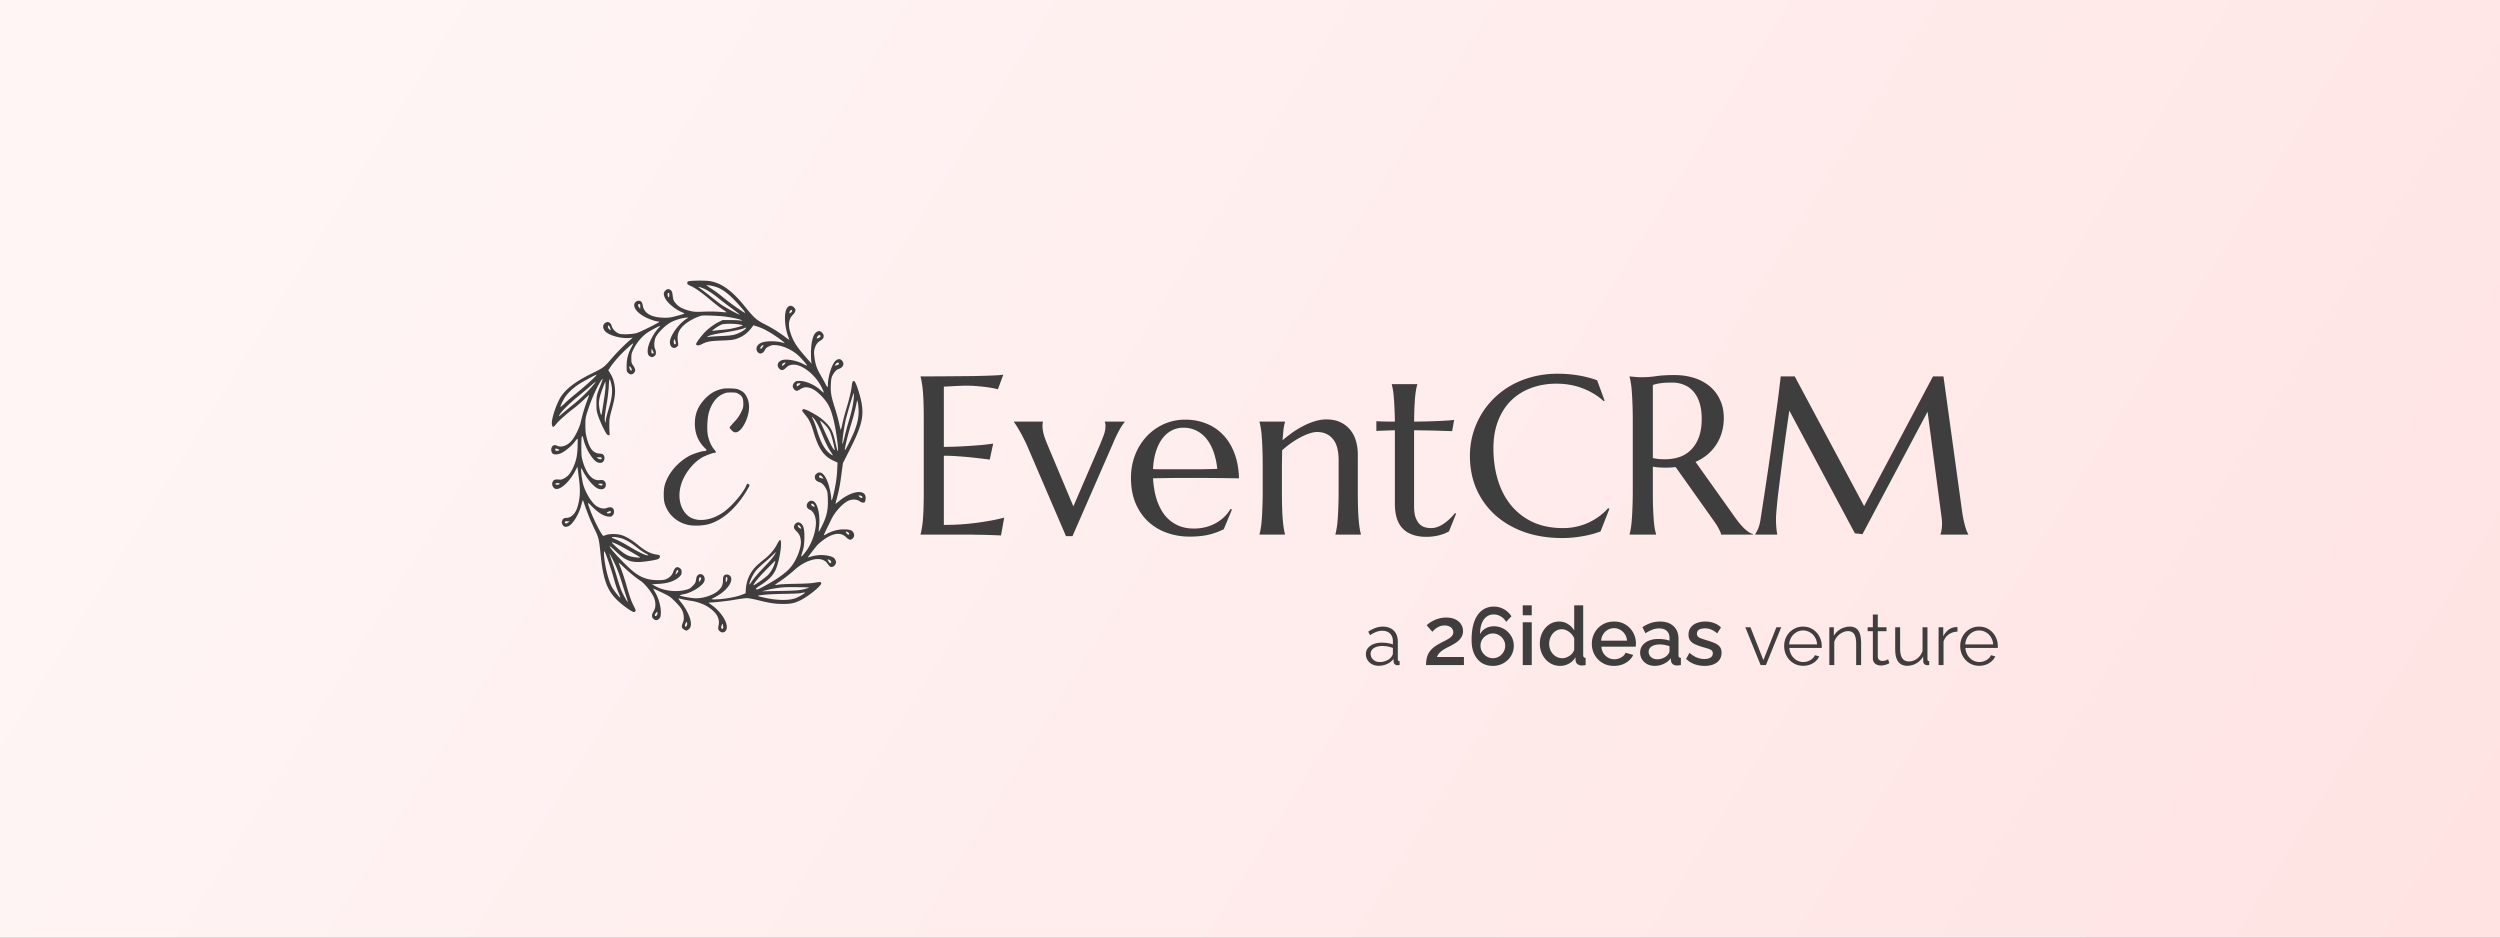
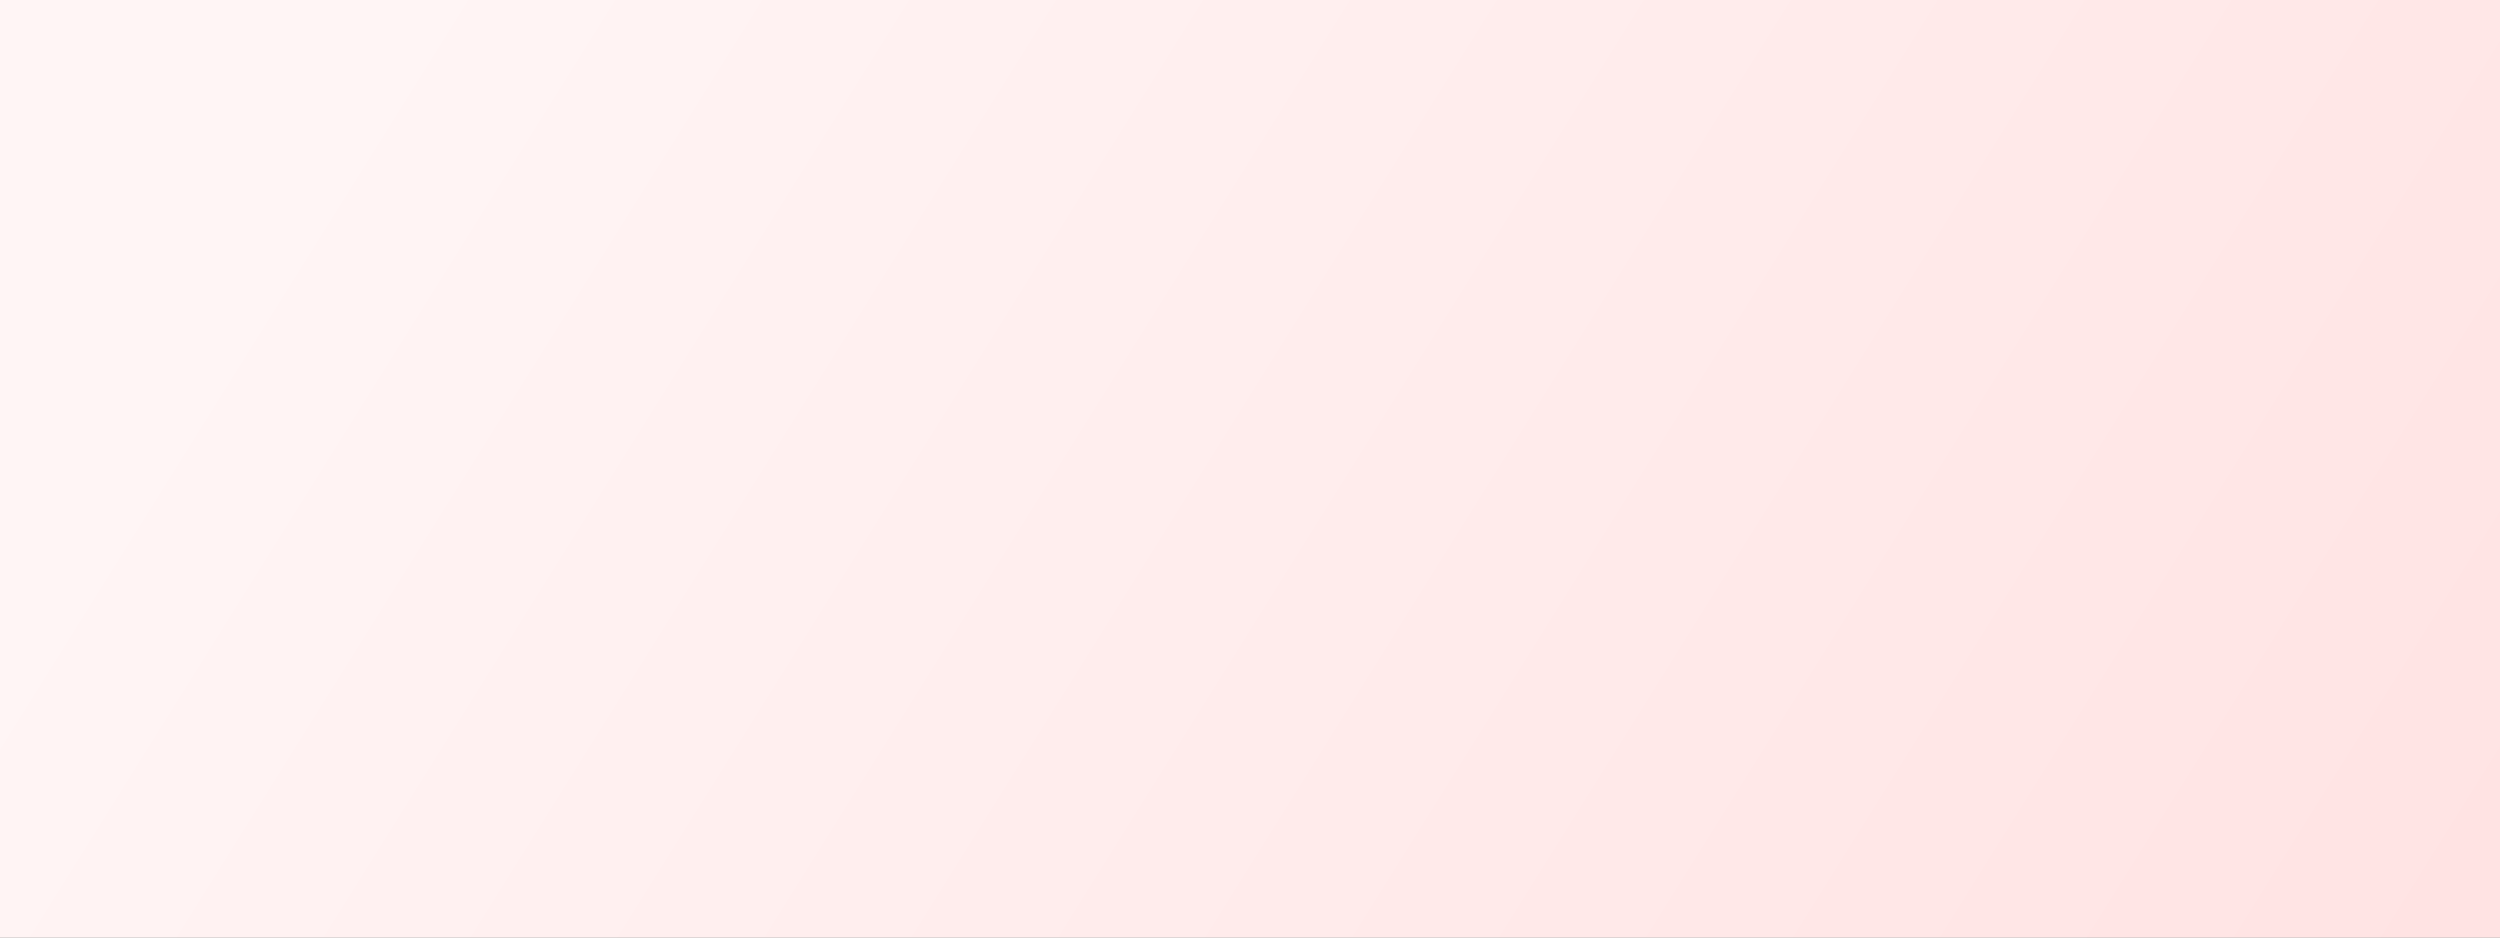
<svg xmlns="http://www.w3.org/2000/svg" width="320" height="120" fill="none">
  <rect width="100%" height="100%" fill="#808080" stroke="none" />
  <path fill="url(#a)" d="M0 0h320v120H0z" />
  <g fill="#3E3E3E" clip-path="url(#b)">
-     <path d="M88.354 35.97c-.322.035-.358.064-.38.229-.02.172.03.215.458.416.63.295 1.394.84 2.553 1.818.522.438 1.194.955 1.494 1.156.307.201.543.374.536.388a9.859 9.859 0 0 1-.844-.057 18.229 18.229 0 0 0-2.03-.03c-1.087.044-1.28.037-1.837-.1-.787-.187-1.387-.488-1.716-.855-.365-.402-.43-.545-.486-1.12-.05-.424-.093-.532-.25-.675-.237-.201-.494-.172-.73.1-.214.237-.207.489.022.948.286.582 1.272 1.408 2.102 1.753.2.08.357.165.357.194 0 .022-.429.158-.95.294-.802.216-1.052.252-1.66.237-1.622-.021-2.573-.574-2.723-1.587-.029-.172-.108-.38-.18-.452-.192-.194-.535-.173-.743.043-.493.488.108 1.364 1.352 1.975.543.266 1.272.503 1.558.503.072 0 .129.021.129.05 0 .086-2.424 1.293-2.86 1.422-.586.18-1.966.223-2.31.08-.435-.188-.807-.575-.907-.942-.136-.503-.493-.675-.844-.424-.386.266-.329.812.115 1.178.586.489 2.044.848 3.017.748l.393-.044-.393.345a26.014 26.014 0 0 0-2.453 2.492c-.807.949-.907 1.02-2.48 1.796-2.16 1.063-3.468 2.112-4.061 3.261-.586 1.142-1.058 2.73-.958 3.225.086.431.179.41.615-.136.314-.388 1.372-1.322 2.259-1.99.336-.259.886-.733 1.222-1.056.336-.33.637-.596.658-.596.022 0-.071.28-.207.625a21.51 21.51 0 0 0-.851 2.823c-.136.639-.615 1.659-1.072 2.277-.537.725-1.38 1.055-1.952.775-.315-.165-.58-.072-.708.23-.121.295-.021.697.193.812.222.122.658.079 1.037-.1.522-.245 1.387-.97 1.751-1.48.236-.324.33-.403.35-.31.015.073.008.568-.014 1.1-.035 1.099-.221 1.86-.657 2.73-.315.631-.58.926-1.037 1.177-.315.172-.429.201-.73.165-.428-.05-.664.043-.771.316-.1.237-.058.481.136.719.493.617 1.901-.474 2.78-2.17l.265-.517.057.46c.029.251.1.819.157 1.257.186 1.386.108 2.5-.25 3.57-.243.754-.8 1.271-1.358 1.271-.315 0-.472.1-.565.366-.064.187-.057.28.043.489.143.294.393.366.75.215.537-.222 1.33-1.48 1.638-2.614.086-.316.171-.625.193-.683.014-.064.079.03.136.216.436 1.293.83 2.277 1.308 3.282.63 1.3.644 1.343.858 3.434.372 3.59.944 4.927 2.76 6.385.414.33.93.697 1.144.812.364.186.386.194.507.079.114-.123.107-.158-.143-.647-.365-.718-.565-1.285-1.015-2.873a27.093 27.093 0 0 0-.672-2.04c-.157-.373-.265-.675-.243-.675.021 0 .3.251.622.553.665.647 1.558 1.372 2.087 1.717.722.467 1.73 1.81 1.895 2.52.129.576.079 1.05-.15 1.409-.265.416-.279.754-.05.962.264.244.465.252.715.029.2-.18.221-.259.25-.682.05-.82-.279-2.012-.772-2.802-.122-.194-.207-.359-.186-.38.014-.015.5.2 1.087.48 1.015.496 1.08.54 1.744 1.208.78.79 1.001 1.178 1.058 1.86.029.359 0 .524-.121.819-.193.452-.158.668.157.854.293.187.35.18.608-.035.264-.223.336-.568.228-1.114-.114-.603-.636-1.623-1.18-2.291-.3-.366-.428-.582-.35-.56.336.108 1.116.258 1.673.337.608.087 1.459.381 1.93.668 1.237.747 1.73 1.566 1.51 2.507-.058.266-.058.395.006.51.2.388.665.46.908.15.537-.689-.443-2.405-1.959-3.425-.157-.108-.25-.194-.214-.194.622-.007 2.338-.194 3.303-.36.686-.121 1.401-.215 1.587-.215.186 0 .8.115 1.366.252 1.55.387 2.23.488 3.217.495 1.036 0 1.451-.079 2.252-.46.943-.438 2.681-1.846 2.681-2.169 0-.2-.129-.215-.83-.093-.436.079-1.215.13-2.459.144-1.001.014-1.995.064-2.21.107-.214.036-.4.058-.414.043-.021-.014.222-.2.53-.402.771-.524 1.308-.94 2.051-1.601.722-.633 1.494-1.05 2.295-1.243.837-.194 1.516.007 1.859.546.1.15.243.316.329.359.221.122.529-.029.672-.33.1-.209.1-.266.007-.489-.136-.33-.343-.452-.98-.589-.636-.136-1.487-.093-2.13.108-.243.072-.436.122-.436.108 0-.03.629-.848 1.079-1.415.315-.388 1.101-1.006 1.623-1.265.937-.474 1.645-.438 2.209.108.372.366.587.402.844.137.2-.194.229-.453.072-.747-.151-.302-.472-.403-1.252-.403a4.449 4.449 0 0 0-2.137.575c-.165.1-.336.18-.372.18-.036 0 .093-.316.286-.697.193-.388.465-.948.608-1.243.45-.984 1.444-2.097 2.18-2.456.494-.244 1.108-.23 1.487.036.193.136.365.194.494.18.178-.022.207-.058.257-.345.114-.661-.179-1.006-.851-1.006-.686 0-1.658.445-2.481 1.12-.257.216-.479.388-.5.388-.014 0 .064-.337.179-.754.286-1.077.4-1.688.593-3.16l.172-1.293.893-1.76c1.466-2.894 1.78-4.094 1.523-5.789-.107-.711-.479-1.997-.765-2.643-.236-.546-.45-.417-.522.316-.057.596-.321 1.695-.729 3.038a25.326 25.326 0 0 0-.486 1.867c-.093.446-.186.755-.207.697a22.811 22.811 0 0 1-.229-.97 26.079 26.079 0 0 0-.544-1.939c-.436-1.379-.522-1.874-.479-2.88.029-.64.072-.876.201-1.142.214-.445.572-.819.85-.87a.89.89 0 0 0 .408-.265c.221-.266.193-.56-.072-.833-.243-.244-.607-.165-.9.194-.415.51-.858 1.975-.858 2.851 0 .216-.029.395-.058.395-.028 0-.157-.2-.286-.452-.121-.244-.4-.754-.622-1.128-.471-.818-.664-1.386-.764-2.298-.072-.582-.065-.74.042-1.092.136-.474.372-.783.758-.998.458-.259.515-.711.136-1.035-.25-.208-.35-.222-.629-.071-.458.23-.744 1.278-.751 2.693 0 .532.022 1.063.05 1.185l.05.216-.193-.223c-1.751-1.947-2.144-2.543-2.559-3.835-.3-.956-.179-1.731.357-2.241.136-.13.272-.338.293-.467.036-.194.008-.266-.171-.453-.436-.43-.922-.18-1.08.575-.171.79-.035 2.104.308 3.067.1.266.171.488.164.502-.014.008-.279-.18-.586-.416a17.24 17.24 0 0 0-2.653-1.63c-.95-.489-1.3-.805-2.416-2.191-1.659-2.062-3.01-3.038-4.547-3.283-.486-.072-1.851-.079-2.466-.007Zm3.11.703c1.072.294 2.059 1.092 3.603 2.916.193.23.329.431.307.453-.064.064-1.887-1.207-2.73-1.91-.43-.36-1.066-.841-1.41-1.064-.971-.646-.929-.596-.521-.546.2.022.536.086.75.151Zm-1.194.352c.529.273 1.08.646 1.716 1.163.321.26.972.762 1.444 1.107.471.352.958.718 1.072.811l.215.18-.194-.072c-.3-.1-1.73-.898-2.216-1.228-.229-.158-.75-.56-1.15-.884a55.207 55.207 0 0 0-1.245-.97c-.286-.208-.522-.387-.522-.401 0-.058.558.136.88.294Zm-4.597.747c0 .287-.093.38-.172.172-.079-.208-.05-.46.064-.46.079 0 .108.08.108.288Zm-3.718 1.45-.007.31-.136-.173c-.186-.222-.186-.438 0-.438.122 0 .143.05.143.302Zm19.446.59c0 .057-.079.15-.179.215-.171.115-.178.108-.178-.021 0-.166.2-.388.293-.33a.193.193 0 0 1 .064.136Zm-8.472.725c.972.144 1.752.316 1.966.438.165.094.157.094-.143.05-.178-.028-.758-.057-1.287-.057h-.972l-.55.273c-.644.323-1.487.977-1.93 1.508-.551.647-.909 1.157-.909 1.286 0 .209.308.23.65.058.737-.381 1.037-.439 2.567-.503 1.28-.05 1.53-.08 1.988-.237.822-.288 1.444-.761 1.98-1.516l.143-.2.472.143c.658.201 1.48.632 2.36 1.228.8.539 1.344.984 1.1.905-.836-.28-2.151-.309-2.838-.072-.629.223-.886.783-.55 1.214.264.338.686.223.93-.251.113-.23.228-.33.542-.474.35-.158.465-.18.908-.144.873.065 2.002.582 2.789 1.279.4.351 1.208 1.285 1.165 1.335-.022.015-.257-.086-.536-.23-.93-.473-2.195-.675-2.76-.438-.5.209-.622.697-.257 1.064.271.265.486.237.858-.123.307-.301.55-.395 1.001-.395 1.108 0 2.738 1.308 3.51 2.816.2.395.343.733.322.754-.022.022-.193-.1-.379-.273-.765-.71-1.888-1.214-2.724-1.214-.408 0-.479.022-.665.209-.25.251-.272.553-.064.819.228.294.393.301.779.057.436-.28.693-.33 1.165-.223.493.122.987.453 1.573 1.056.865.905 1.172 1.501 1.559 3.046.343 1.364.714 4.166.529 3.993-.029-.029-.158-.517-.286-1.085-.293-1.321-.544-1.853-1.166-2.477-.522-.54-1.029-.898-1.937-1.387-.729-.395-1.051-.481-1.123-.301-.05.129-.057.122.429.718.451.553.694 1.077 1.044 2.255.601 1.99 1.266 2.945 2.438 3.498l.586.273-.043.898a15.85 15.85 0 0 1-.185 1.76c-.272 1.537-.572 2.593-.572 1.996 0-.387-.215-1.45-.394-1.975-.429-1.235-.993-1.702-1.508-1.25a.48.48 0 0 0-.2.424c0 .323.178.525.55.64.351.107.644.395.887.876.171.323.193.467.221 1.278.05 1.4-.136 2.234-.772 3.505-.2.403-.379.719-.393.704-.014-.014.007-.344.05-.732.129-1.171-.093-2.493-.515-3.003-.257-.308-.65-.323-.901-.028-.293.337-.2.76.215.933.329.137.593.51.722 1.035.279 1.099-.315 3.174-1.251 4.36-.622.79-.665.79-.415.021.186-.575.222-.804.258-1.645.035-1.113-.072-1.68-.394-1.975-.3-.28-.672-.208-.865.165-.15.28-.093.46.236.79.379.374.515.661.572 1.228.086.812-.5 2.385-1.229 3.297-.608.762-1.702 1.559-3.368 2.464-.772.424-.986.51-1.108.453-.129-.058-.057-.13.672-.611.958-.64 1.437-1.128 1.773-1.817.522-1.085.944-3.785.6-3.893-.042-.015-.22.23-.385.553-.408.761-.88 1.314-1.673 1.946-.35.28-.801.661-.987.848a4.53 4.53 0 0 0-1.33 2.873l-.043.61-.428.173c-.923.373-2.882.675-3.933.596-.035-.007.143-.115.408-.251 1.23-.625 2.13-1.61 2.13-2.335a.565.565 0 0 0-.579-.582c-.35 0-.493.216-.493.755 0 .553-.143.876-.55 1.264-.601.574-1.852 1.02-2.882 1.02-.564 0-1.959-.252-2.087-.374-.036-.029.178-.086.464-.136 1.059-.187 2.524-1.114 2.689-1.71.178-.653-.444-1.149-.88-.704-.114.115-.143.194-.221.704-.036.209-.143.374-.415.647-.336.337-.43.388-.944.51-1.208.301-2.738.107-3.775-.46l-.486-.273.808-.043c1.223-.058 2.173-.38 2.717-.927.236-.237.272-.316.272-.589 0-.258-.036-.344-.186-.466-.386-.31-.665-.173-.887.438-.164.445-.422.71-.894.926-.221.1-.464.137-1.043.137-1.416 0-2.388-.381-3.504-1.386-1.215-1.092-2.81-2.845-2.688-2.967.022-.022.394.302.83.718 1.4 1.33 2.145 1.523 4.44 1.142.936-.15 1.143-.244 1.143-.517 0-.2-.021-.208-.371-.258-.808-.108-1.466-.446-2.467-1.272-.715-.589-1.473-1.041-2.023-1.214-.587-.186-1.544-.2-1.995-.035a2.362 2.362 0 0 1-.364.114c-.186 0-1.194-1.946-1.673-3.232-.43-1.178-.43-1.178.25-.488.743.747 1.437 1.185 2.009 1.25.372.043.414.028.586-.137.136-.143.186-.258.186-.481 0-.517-.38-.704-.951-.467-.329.136-.83.043-1.28-.244-.579-.367-1.358-1.61-1.687-2.672-.157-.503-.329-1.789-.286-2.083.021-.15.043-.13.179.165.415.905 1.344 2.04 1.894 2.306.487.23.915.136 1.044-.223.1-.287.029-.567-.179-.725-.135-.115-.243-.13-.557-.1-.944.1-1.702-.748-2.195-2.465-.143-.495-.165-.732-.165-1.788 0-1.516.086-1.76.3-.876.265 1.077 1.052 2.42 1.624 2.772.343.216.707.201.893-.036.186-.237.193-.603.022-.819-.1-.122-.215-.165-.494-.18-.836-.035-1.33-.66-1.68-2.118-.114-.467-.15-.833-.15-1.544.007-.898.022-.97.308-1.86.464-1.444 1.222-3.14 1.737-3.872.236-.345.214-.172-.079.567-.536 1.365-.55 1.423-.55 2.435 0 .862.021.984.236 1.616.257.747.893 2.069 1.108 2.306.071.08.186.136.25.122.1-.021.115-.086.086-.309a10.454 10.454 0 0 1-.029-1.077c0-.697.036-.912.3-1.868.372-1.35.472-1.996.422-2.729-.05-.718-.25-1.365-.586-1.91l-.264-.431.271-.41c.286-.438.858-1.12 1.387-1.666.53-.546 1.437-1.365 1.516-1.365.036 0-.05.201-.186.445-.45.82-.636 1.502-.643 2.37-.008.74 0 .776.178.963.25.252.544.252.758 0 .229-.266.207-.488-.086-.912-.236-.345-.25-.402-.25-.955 0-.54.022-.64.279-1.164.4-.826 1.065-1.63 1.759-2.104.379-.266 1.508-.87 1.623-.87.05 0-.029.122-.172.266-.686.718-1.344 2.033-1.394 2.787-.036.496.064.747.357.883.158.08.222.072.393-.014a.685.685 0 0 0 .258-.223c.071-.2.043-.567-.064-.754-.15-.273-.13-.934.043-1.415.207-.538 1.15-1.515 1.908-1.96.522-.31 1.623-.64 2.124-.64.193 0 .2.007.071.08-1.05.595-2.252 2.233-2.252 3.08 0 .625.515.942.922.554.15-.137.165-.187.115-.553-.129-.913.014-1.415.579-2.019.508-.546 1.53-1.135 2.424-1.386.25-.072 2.402.014 3.145.13Zm1.587.977c.322.05.572.108.558.137-.036.064-.958.323-1.537.43-.215.044-.75.108-1.187.144-.429.036-.88.086-1 .115-.187.05-.201.043-.115-.065.15-.18.836-.617 1.136-.732.337-.122 1.366-.137 2.145-.029Zm-16.45.388c.15.36.121.445-.079.251-.171-.165-.229-.359-.128-.452.078-.08.092-.065.207.201Zm17.337.208a2.798 2.798 0 0 1-.565.388c-.722.38-1.087.46-2.588.517-.765.036-1.473.087-1.566.115-.121.036-.157.029-.121-.029.086-.143.965-.359 2.23-.553 1.101-.165 2.41-.46 2.517-.567.021-.022.086-.043.143-.043.086 0 .071.043-.05.172Zm9.63.912c.014.065-.079.159-.236.23-.286.137-.329.058-.136-.222.122-.18.336-.187.372-.008Zm-18.56 1.013c-.178.18-.307-.23-.186-.553.036-.093.08-.043.15.18.072.2.08.33.036.373Zm11.16.36c-.157.272-.307.337-.307.136 0-.137.243-.367.379-.367.036 0 .007.101-.072.23Zm-14.076.502c.15.295.142.345-.03.345-.12 0-.142-.05-.142-.287 0-.158.014-.288.028-.288.022 0 .086.1.144.23Zm16.986 1.544c0 .072-.3.381-.372.381-.128 0-.05-.273.108-.345.193-.093.264-.1.264-.036Zm6.849.1c.014.073-.071.137-.25.195-.143.043-.272.072-.286.057-.014-.014.043-.107.129-.215.157-.208.371-.223.407-.036Zm-26.617.54c.143.222.093.48-.064.308-.121-.122-.214-.495-.121-.495.035 0 .114.086.185.187Zm-4.547 1.077c-.35.388-1.651 1.537-2.509 2.227-.486.388-1.13.94-1.43 1.242-.307.295-.558.496-.558.453 0-.158.35-.87.63-1.293.328-.474.879-1.013 1.572-1.501.437-.316 2.26-1.308 2.403-1.315.035 0-.007.087-.108.187Zm1.967.804c.264.999.185 1.875-.315 3.484-.15.481-.3 1.07-.329 1.307-.05.417-.057.424-.114.18-.072-.323-.022-.833.243-2.37.114-.69.228-1.674.25-2.177.043-.962.1-1.056.264-.424ZM76 49.215c-.644.797-1.745 1.867-2.66 2.6a43.22 43.22 0 0 0-1.38 1.135c-.207.187-.393.337-.414.337-.022 0 .021-.1.093-.222.264-.46 1.3-1.473 2.445-2.406.65-.525 1.394-1.15 1.651-1.387.258-.23.48-.41.493-.395.015.015-.085.166-.228.338Zm1.315 1.889c-.114.747-.236 1.508-.264 1.695-.022.187-.072.33-.1.309-.1-.065-.286-1.013-.286-1.451 0-.524.135-1.056.521-2.069l.3-.79.022.474c.014.288-.064 1.035-.193 1.832Zm25.158-2.018c0 .079-.393.38-.443.344-.093-.05-.064-.294.036-.33.122-.05.407-.057.407-.014Zm6.792 2.01c-.085.834-.25 1.574-.65 2.895a38.66 38.66 0 0 0-.501 1.868c-.121.503-.236.926-.257.948-.143.13.222-2.456.465-3.347.543-1.968.915-3.168.965-3.125.028.03.021.374-.022.762Zm.637 1.51c.007.796-.129 1.486-.487 2.448-.264.726-1.236 2.68-1.272 2.572-.057-.158.422-2.126.808-3.347.307-.97.672-2.45.75-3.046.008-.036.05.094.101.295.05.194.092.682.1 1.077Zm-5.713.983c.272.309.622.97 1.037 1.997.422 1.041.758 1.716 1.115 2.255.158.23.272.438.258.453-.015.014-.158-.072-.322-.194-.694-.503-1.237-1.473-1.694-3.017-.151-.495-.358-1.084-.472-1.314-.115-.223-.193-.41-.172-.41.022 0 .136.108.25.23Zm1.48.87c.3.33.486.602.622.955.186.466.544 1.889.544 2.162 0 .186-.336-.338-.694-1.1-.372-.775-1.165-2.55-1.165-2.585 0-.094.314.165.693.567Zm-34.202 3.045c.064.021.121.064.121.093 0 .1-.364.15-.464.072-.136-.108-.05-.309.1-.244.064.021.171.064.243.079Zm5.555 1.135c0 .172-.179.2-.422.071-.121-.057-.221-.129-.221-.143 0-.022.143-.036.321-.036.243 0 .322.029.322.108Zm28.104 2.276c.057.05.15.151.207.23.1.13.093.13-.143.08-.307-.065-.393-.137-.336-.28.057-.137.129-.145.272-.03Zm-33.509.984c.05.08-.121.151-.357.151-.108 0-.172-.043-.172-.108 0-.122.465-.158.53-.043Zm5.498.058c.029.021.014.086-.029.136-.057.065-.128.072-.286.015-.114-.036-.207-.1-.207-.137 0-.072.45-.086.522-.014Zm33.194 1.558c.1.08.114.123.05.187-.064.072-.121.058-.264-.043-.1-.079-.186-.158-.186-.194 0-.086.25-.057.4.05Zm-6.048 1.3c0 .08-.043.072-.215-.007-.221-.115-.278-.28-.121-.337.1-.043.336.2.336.345Zm-26.074.661c.093.087-.107.237-.314.237-.25 0-.272-.093-.043-.2.186-.094.293-.101.357-.037Zm-5.447 1.387c-.222.186-.436.186-.436 0 0-.122.05-.144.307-.144l.3.007-.171.137Zm29.691.517c.193.273.143.373-.101.2-.228-.157-.285-.358-.114-.358.057 0 .157.072.215.158Zm6.177.797c.121.093.107.266-.015.266-.1 0-.329-.259-.329-.374 0-.057.208 0 .344.108Zm-28.87.79c.58.237 1.066.539 1.831 1.142.35.28.83.603 1.065.718.236.123.386.237.343.252-.214.079-1.115-.33-2.295-1.042-.7-.423-1.522-.862-1.823-.977-.3-.114-.55-.244-.55-.28 0-.122.972.008 1.43.187Zm-.786.683c.4.172 2.86 1.565 2.96 1.673.114.122-.915.007-1.365-.15-.472-.166-.915-.475-1.645-1.143-.779-.71-.779-.747.05-.38Zm-1.365 1.414c.322.834.729 2.09.98 2.981.27.97.414 1.386.693 2.026.1.23.157.416.121.416-.107 0-.915-1.048-1.1-1.429-.487-.963-.973-3.124-.973-4.31 0-.316.071-.23.279.316Zm21.662-.237c-.229.439-.6.884-1.566 1.89-.579.603-1.222 1.35-1.422 1.659-.33.495-.372.538-.33.316.072-.388.487-1.221.809-1.63.164-.202.579-.604.922-.899.343-.287.858-.74 1.13-1.005.278-.266.507-.489.522-.489a.576.576 0 0 1-.065.158Zm-20.768.891c.514 1.042.743 1.638 1.143 2.938.18.596.422 1.364.544 1.716.114.352.2.654.186.668-.05.058-.601-.933-.83-1.486-.128-.295-.364-1.028-.536-1.617a45.493 45.493 0 0 0-.672-2.111c-.2-.575-.329-1.006-.3-.97.035.036.243.424.465.862Zm27.789.014c.107.094.143.18.114.259-.064.172-.171.122-.343-.158-.122-.187-.129-.23-.043-.23.057 0 .179.058.272.13Zm-7.092.345a4.213 4.213 0 0 1-.837 1.487c-.307.33-1.723 1.343-1.88 1.343-.1 0 .272-.524.758-1.077.443-.503 1.994-2.076 2.016-2.054a1.27 1.27 0 0 1-.057.301Zm-12.361 1.02c0 .072-.086.208-.193.309-.15.136-.18.15-.143.043.028-.079.071-.215.093-.309.05-.2.243-.237.243-.043Zm6.29 1.013c0 .108-.05.259-.106.338-.093.129-.1.114-.108-.195 0-.179.022-.351.043-.373.086-.086.172.029.172.23Zm-3.36-.072c0 .072-.064.208-.142.302l-.136.172-.007-.258c0-.144.021-.28.05-.302.093-.1.236-.043.236.086Zm13.835 1.178a5.915 5.915 0 0 1-.658.201c-.622.158-1.144.194-3.668.237l-1.751.029.679-.165c.65-.165 1.58-.31 2.18-.345.723-.043 3.303-.007 3.218.043Zm-.537.654c0 .064-.757.51-1.143.668-.858.344-2.345.337-3.997-.022-1.158-.251-1.158-.273-.043-.388.436-.05 1.595-.1 2.574-.115.987-.014 1.916-.057 2.073-.093.329-.072.536-.093.536-.05ZM84.1 78.706c-.093.18-.286.2-.286.028 0-.064.071-.2.164-.294.15-.165.157-.165.179-.022a.52.52 0 0 1-.057.288Zm3.86 1.149c0 .187-.114.366-.228.366-.086 0-.072-.23.028-.445.108-.23.2-.194.2.079Zm4.576.144c0 .079.014.18.036.237.021.05.007.136-.029.194-.05.086-.093.086-.172.021-.078-.072-.085-.136-.02-.337.085-.273.185-.338.185-.115Z" />
-     <path d="M92.107 49.861c-.736.223-1.33.604-1.916 1.236-.865.926-1.25 1.896-1.25 3.124.006 1.293.435 2.32 1.336 3.182.172.165.193.216.107.273a.648.648 0 0 1-.286.065c-.264 0-1.286.323-1.708.531-1.623.819-2.917 2.342-3.325 3.907-.143.568-.143 1.739.008 2.249.414 1.415 1.55 2.449 3.03 2.765.701.15 1.903.1 2.632-.108 1.787-.517 3.524-2.061 4.861-4.31.38-.639.394-.675.265-.768-.193-.143-.222-.13-.33.13-.385.933-1.83 2.635-2.873 3.382-1.73 1.236-3.74 1.387-4.761.345-1.073-1.084-1.23-2.945-.394-4.654.522-1.085 1.43-2.105 2.345-2.643.365-.216 1.416-.61 1.616-.61.236 0 .222-.123-.029-.403-.321-.352-.636-1.013-.793-1.66-.193-.79-.122-2.434.129-3.217.357-1.106.915-1.832 1.694-2.212.414-.202.536-.223 1.108-.23.558 0 .686.021.958.18.465.258.608.552.615 1.228 0 .495-.029.596-.3 1.149-.215.445-.458.783-.873 1.228-.321.338-.579.654-.579.69 0 .129.372.524.558.596.45.172.994-.295 1.451-1.257.53-1.1.622-2.291.243-3.117-.243-.532-.479-.783-.965-1.006-.336-.158-.515-.187-1.215-.208-.694-.015-.908.007-1.359.143Z" />
-   </g>
-   <path fill="#3E3E3E" d="M117.832 48.179c1.177 0 2.344-.005 3.502-.014l3.206-.029c.97-.018 1.799-.042 2.486-.07.687-.028 1.153-.066 1.398-.113l-.692 1.878c-.311-.085-.673-.16-1.087-.226a20.524 20.524 0 0 0-1.314-.155 16.174 16.174 0 0 0-2.584-.057c-.311.01-.612.024-.904.043l-1.031.056v7.711c.97-.01 1.845-.038 2.627-.085a78.794 78.794 0 0 0 1.991-.14 26.82 26.82 0 0 0 1.695-.199l-.438 2.048c-.65-.084-1.313-.164-1.991-.24a43.815 43.815 0 0 0-1.907-.17 24.146 24.146 0 0 0-1.977-.084v8.855a30.64 30.64 0 0 0 3.065-.141 34.145 34.145 0 0 0 2.443-.325 22.754 22.754 0 0 0 2.217-.466l-.41 2.288c-.113-.01-.282-.02-.508-.029l-.763-.028c-.273-.01-.565-.019-.875-.028-.301 0-.589-.005-.862-.014-.273 0-.518-.005-.734-.014h-6.553v-.057a6.33 6.33 0 0 0 .155-.734c.057-.292.104-.655.142-1.088.037-.433.066-.946.084-1.539a67.63 67.63 0 0 0 .029-2.104v-9.194c0-.8-.01-1.497-.029-2.09a28.5 28.5 0 0 0-.084-1.554c-.038-.442-.085-.81-.142-1.101a6.376 6.376 0 0 0-.155-.735v-.056Zm15.662 5.79v.057a.804.804 0 0 0-.042.211c-.01.095-.014.18-.014.255 0 .291.042.616.127.974.084.349.235.786.452 1.313l3.375 8.036 3.418-7.922c.141-.349.291-.73.451-1.145.161-.414.241-.833.241-1.256 0-.123-.01-.222-.029-.297a.571.571 0 0 0-.056-.17v-.056h2.542v.057c-.17.178-.386.499-.65.96a17.621 17.621 0 0 0-.819 1.709l-5.211 11.933h-.833l-4.83-11.241c-.17-.415-.353-.81-.551-1.187-.188-.386-.372-.73-.551-1.03a11.47 11.47 0 0 0-.452-.749 4.99 4.99 0 0 0-.268-.395v-.057h3.7Zm18.783 14.716a8.587 8.587 0 0 1-2.937-.494 6.89 6.89 0 0 1-2.387-1.44c-.678-.641-1.215-1.427-1.61-2.36-.386-.94-.579-2.014-.579-3.22 0-1.063.179-2.047.537-2.951a7.287 7.287 0 0 1 1.482-2.373 6.881 6.881 0 0 1 2.204-1.567 6.665 6.665 0 0 1 2.739-.565c.97 0 1.869.17 2.698.508.828.33 1.544.815 2.146 1.455.612.63 1.093 1.417 1.441 2.358.358.932.551 1.996.579 3.192a361.404 361.404 0 0 0-6.511-.056c-.819 0-1.619.004-2.4.014-.772.01-1.469.023-2.091.042.057.98.208 1.864.452 2.655.255.791.598 1.469 1.031 2.034a4.58 4.58 0 0 0 1.596 1.285c.631.301 1.342.452 2.133.452a6.21 6.21 0 0 0 1.539-.184c.49-.132.932-.31 1.328-.536.395-.226.748-.49 1.059-.791.31-.31.574-.645.791-1.003l.169.085-1.045 2.514a8.975 8.975 0 0 1-1.822.677c-.706.18-1.553.269-2.542.269Zm-1.878-8.615h2.824c.951-.01 1.813-.028 2.585-.056a9.295 9.295 0 0 0-.48-2.204c-.236-.65-.537-1.2-.904-1.652a3.844 3.844 0 0 0-1.3-1.045 3.698 3.698 0 0 0-1.652-.367 3.17 3.17 0 0 0-1.511.367c-.452.235-.847.58-1.186 1.031-.339.452-.612 1.007-.819 1.666-.208.65-.33 1.394-.368 2.232.424.019.871.028 1.342.028h1.469Zm20.944-1.158c0-1.243-.25-2.156-.749-2.74-.499-.583-1.167-.875-2.005-.875-.302 0-.64.066-1.017.197a6.756 6.756 0 0 0-1.158.509c-.396.207-.791.452-1.186.734-.396.283-.768.584-1.116.904l-.028 1.85v3.418c0 .8.009 1.501.028 2.104.019.593.047 1.106.085 1.54.037.432.08.795.127 1.087.047.292.099.537.155.734v.057h-3.262v-.057c.056-.197.108-.442.155-.734.057-.292.099-.655.127-1.088.038-.433.066-.946.085-1.539a46.01 46.01 0 0 0 .042-2.104V59.49c0-.8-.014-1.497-.042-2.09a28.397 28.397 0 0 0-.085-1.554 8.77 8.77 0 0 0-.127-1.087 6.597 6.597 0 0 0-.155-.734v-.057h3.262v.057a5.331 5.331 0 0 0-.184.903c-.037.358-.08.829-.127 1.413.386-.32.801-.64 1.243-.96.452-.32.918-.603 1.398-.848.48-.254.97-.457 1.469-.607.499-.16.989-.24 1.469-.24.734 0 1.356.127 1.864.381a3.51 3.51 0 0 1 1.257 1.003c.329.414.565.89.706 1.426a5.82 5.82 0 0 1 .226 1.61v4.802c0 .8.009 1.501.028 2.104.019.593.047 1.106.085 1.54.038.432.08.795.127 1.087.047.292.099.537.155.734v.057h-3.262v-.057a6.33 6.33 0 0 0 .155-.734c.057-.292.099-.655.128-1.088.037-.433.065-.946.084-1.539.029-.603.043-1.304.043-2.104v-3.997Zm11.834 8.685c.283 0 .561-.051.834-.155.282-.103.55-.245.805-.424.263-.178.513-.38.748-.607a8.18 8.18 0 0 0 .678-.734l.141.07-.918 2.274-.423.212c-.16.075-.358.146-.594.212a4.883 4.883 0 0 1-.805.183c-.31.057-.677.085-1.101.085-1.262 0-2.246-.339-2.952-1.017-.696-.687-1.045-1.756-1.045-3.206v-9.42l-2.372.085v-1.242c.291.018.64.033 1.045.042.405.01.847.014 1.327.014a43.012 43.012 0 0 0-.056-1.765 21.47 21.47 0 0 0-.085-1.342 8.642 8.642 0 0 0-.254-1.638v-.057h3.262v.057a5.48 5.48 0 0 0-.155.664c-.047.263-.09.583-.127.96-.029.377-.057.824-.085 1.342a75.088 75.088 0 0 0-.042 1.78l1.737-.03a158.26 158.26 0 0 0 1.553-.056l1.186-.07c.33-.029.546-.052.65-.07l-.254 1.44a94.2 94.2 0 0 1-1.511-.043c-.452-.019-.97-.033-1.554-.042l-1.807-.028v9.716c0 .584.061 1.06.183 1.426.132.358.297.64.494.848.208.207.438.348.692.423.264.076.532.113.805.113Zm22.215-16.311-.127.056c-.734-.678-1.619-1.219-2.655-1.624-1.026-.405-2.156-.607-3.389-.607-1.187 0-2.274.188-3.263.565a7.126 7.126 0 0 0-2.556 1.61c-.706.706-1.257 1.572-1.652 2.598-.396 1.027-.593 2.194-.593 3.503 0 1.44.188 2.787.565 4.039.376 1.243.936 2.32 1.68 3.234a7.903 7.903 0 0 0 2.782 2.16c1.121.519 2.425.777 3.912.777.537 0 1.074-.056 1.61-.169a7.744 7.744 0 0 0 1.54-.494 8.177 8.177 0 0 0 1.398-.805c.442-.32.842-.683 1.2-1.088l.156.1-1.13 2.88c-.706.273-1.488.48-2.345.621-.847.151-1.704.227-2.57.227-1.742 0-3.338-.25-4.787-.749-1.441-.508-2.684-1.224-3.729-2.147a9.803 9.803 0 0 1-2.429-3.319c-.574-1.299-.861-2.74-.861-4.321 0-.894.113-1.775.339-2.64.235-.867.574-1.691 1.016-2.472a9.987 9.987 0 0 1 1.639-2.147 10.428 10.428 0 0 1 2.217-1.709c.838-.48 1.756-.852 2.754-1.116a12.434 12.434 0 0 1 3.262-.41c1.817 0 3.502.279 5.056.834l.96 2.613Zm6.172 11.623c0 .8.009 1.501.028 2.104.028.593.057 1.106.085 1.54.038.432.08.795.127 1.087a8.8 8.8 0 0 0 .169.734v.057h-3.389v-.057a6.33 6.33 0 0 0 .155-.734c.057-.292.099-.655.127-1.088.038-.433.066-.946.085-1.539a45.29 45.29 0 0 0 .043-2.104v-9.194c0-.8-.015-1.497-.043-2.09a28.393 28.393 0 0 0-.085-1.554 8.775 8.775 0 0 0-.127-1.087 6.269 6.269 0 0 0-.155-.749v-.056l.593.056c.179.02.377.033.593.043h.692a11.7 11.7 0 0 0 1.483-.127c.631-.095 1.431-.142 2.401-.142.904 0 1.737.123 2.5.367a5.86 5.86 0 0 1 2.005 1.074 4.807 4.807 0 0 1 1.314 1.737c.32.678.48 1.45.48 2.316 0 .678-.09 1.309-.269 1.892a5.562 5.562 0 0 1-.734 1.568c-.311.47-.687.89-1.13 1.257-.442.358-.937.66-1.483.904l4.957 6.962c.245.349.471.65.678.904.217.254.419.476.608.664.197.179.386.33.564.452.179.113.363.202.551.268v.057h-4.081c-.028-.18-.123-.415-.283-.706a6.715 6.715 0 0 0-.536-.89l-5-7.047-.649.056c-.217.01-.438.014-.664.014-.264 0-.532-.01-.805-.028a8.128 8.128 0 0 1-.805-.099v3.178Zm0-4.28c.254.057.513.1.777.128.263.019.517.028.762.028.706 0 1.351-.104 1.935-.31a3.81 3.81 0 0 0 1.483-.975c.414-.433.734-.97.96-1.61.226-.65.339-1.408.339-2.274 0-.706-.08-1.346-.24-1.92-.16-.575-.4-1.06-.72-1.455a3.052 3.052 0 0 0-1.186-.932c-.481-.226-1.041-.34-1.681-.34-.65 0-1.167.034-1.554.1a4.966 4.966 0 0 0-.875.211v9.35Zm13.106 9.745a4.55 4.55 0 0 0 .353-.664 4.81 4.81 0 0 0 .31-1.13c.104-.659.217-1.397.339-2.217.132-.828.264-1.694.396-2.598.141-.904.278-1.827.409-2.768.142-.951.273-1.883.396-2.797.132-.922.254-1.807.367-2.655.122-.856.231-1.638.325-2.344s.169-1.318.226-1.836c.066-.527.113-.923.141-1.186h1.794l8.883 16.608 8.812-16.608h1.342l2.316 16.778c.066.527.137.979.212 1.355.075.377.15.702.226.975.075.263.146.485.212.663.075.17.146.311.211.424v.057h-3.558v-.057c.047-.103.089-.273.127-.508.047-.236.07-.518.07-.848 0-.122-.004-.244-.014-.367a7.465 7.465 0 0 0-.042-.423l-1.794-13.53-8.332 15.676-.975-.113-8.388-15.704a347.07 347.07 0 0 0-.862 6.185l-.311 2.43c-.103.8-.197 1.548-.282 2.245a95.39 95.39 0 0 0-.184 1.85c-.047.527-.07.918-.07 1.172 0 .32.009.603.028.848.019.244.038.452.056.621.029.198.057.372.085.523h-2.824v-.057Zm-49.835 15.362c0-.304.087-.564.26-.78a1.63 1.63 0 0 1 .715-.51c.31-.124.665-.186 1.068-.186.235 0 .479.018.733.055.254.038.48.093.678.168v-.409c0-.408-.121-.733-.362-.975-.242-.24-.576-.362-1.003-.362a2.1 2.1 0 0 0-.77.149 3.705 3.705 0 0 0-.78.418l-.241-.446a3.92 3.92 0 0 1 .928-.483c.303-.111.612-.167.928-.167.594 0 1.064.17 1.411.51.346.341.52.811.52 1.412v2.237c0 .086.018.151.055.195.038.037.096.059.177.065v.5a5.581 5.581 0 0 0-.177.02.325.325 0 0 1-.111 0 .469.469 0 0 1-.353-.149.5.5 0 0 1-.13-.297l-.009-.353a2.168 2.168 0 0 1-.845.65 2.66 2.66 0 0 1-1.058.223c-.309 0-.591-.065-.845-.195a1.584 1.584 0 0 1-.584-.539 1.446 1.446 0 0 1-.205-.751Zm3.24.37a1.28 1.28 0 0 0 .158-.25.524.524 0 0 0 .056-.213v-.706a3.868 3.868 0 0 0-1.337-.25c-.452 0-.817.09-1.095.269-.279.18-.418.424-.418.733 0 .18.046.35.139.51.093.155.229.285.409.39.179.1.389.15.631.15.303 0 .584-.06.844-.177a1.53 1.53 0 0 0 .613-.455Zm4.46 1.022c0-.293.025-.562.073-.806.049-.251.133-.489.252-.712a2.48 2.48 0 0 1 .513-.628 4.19 4.19 0 0 1 .847-.576c.245-.14.475-.261.691-.366.217-.112.409-.22.576-.325a1.45 1.45 0 0 0 .387-.356.68.68 0 0 0 .147-.429.787.787 0 0 0-.126-.429.842.842 0 0 0-.377-.314 1.342 1.342 0 0 0-.607-.126c-.188 0-.363.025-.523.074a2.138 2.138 0 0 0-.775.46 2.588 2.588 0 0 0-.272.273l-.722-.827a1.78 1.78 0 0 1 .324-.283c.154-.112.335-.22.545-.325a3.47 3.47 0 0 1 .732-.272c.273-.076.569-.115.89-.115.454 0 .841.077 1.162.23.321.147.565.353.733.618.174.258.262.551.262.88 0 .257-.053.484-.157.68-.098.195-.227.37-.388.523-.16.147-.331.276-.513.387a13.14 13.14 0 0 1-.492.283c-.272.133-.509.255-.711.366a3.915 3.915 0 0 0-.503.335 1.75 1.75 0 0 0-.345.335 1.52 1.52 0 0 0-.231.409h3.455v1.036h-4.847Zm11.23-2.47c0 .474-.118.907-.356 1.297a2.52 2.52 0 0 1-.963.932c-.404.23-.858.346-1.36.346-.545 0-1.023-.13-1.435-.388-.404-.265-.722-.645-.952-1.14-.223-.496-.335-1.086-.335-1.77 0-.949.115-1.74.345-2.376.238-.635.569-1.113.995-1.434.425-.321.924-.482 1.497-.482.474 0 .907.112 1.298.335.397.217.718.52.963.911l-.681.712a1.769 1.769 0 0 0-.67-.691 1.72 1.72 0 0 0-.931-.262c-.342 0-.646.102-.911.304-.258.195-.461.481-.607.858-.14.377-.213.834-.22 1.372.105-.21.241-.388.408-.534a1.89 1.89 0 0 1 .607-.356c.231-.084.475-.126.733-.126a2.554 2.554 0 0 1 2.23 1.235c.23.37.345.789.345 1.257Zm-2.679 1.59c.286 0 .547-.07.785-.209.244-.146.436-.342.575-.586.147-.244.22-.51.22-.796 0-.286-.073-.547-.22-.785a1.564 1.564 0 0 0-.565-.565 1.48 1.48 0 0 0-.795-.22c-.28 0-.541.074-.786.22a1.63 1.63 0 0 0-.586.565 1.525 1.525 0 0 0-.209.785c0 .287.073.552.22.796.146.237.338.43.575.576.245.146.506.22.786.22Zm3.825.88v-5.475h1.151v5.475h-1.151Zm0-6.375v-1.267h1.151v1.267h-1.151Zm2.189 3.643c0-.524.105-.998.314-1.424.217-.432.51-.774.88-1.026.37-.258.795-.387 1.277-.387.419 0 .795.108 1.13.325.342.216.607.485.796.806v-3.204h1.151v6.344c0 .133.025.227.074.283.048.055.129.087.24.094v.92a3.375 3.375 0 0 1-.502.053.85.85 0 0 1-.555-.188.61.61 0 0 1-.23-.45l-.011-.409a2.213 2.213 0 0 1-.848.817 2.336 2.336 0 0 1-1.109.283 2.5 2.5 0 0 1-1.047-.22 2.543 2.543 0 0 1-.827-.618 3.06 3.06 0 0 1-.544-.91 3.124 3.124 0 0 1-.189-1.09Zm4.397.764v-1.434a1.545 1.545 0 0 0-.377-.597 1.9 1.9 0 0 0-.576-.429 1.391 1.391 0 0 0-.628-.157 1.44 1.44 0 0 0-.67.157 1.747 1.747 0 0 0-.513.419 1.988 1.988 0 0 0-.324.596 2.136 2.136 0 0 0 .01 1.414c.084.216.203.411.356.586.161.167.342.3.545.398.209.09.436.136.68.136.154 0 .307-.028.461-.084.16-.056.31-.133.45-.23.146-.098.268-.213.366-.346.105-.132.178-.275.22-.429Zm5.095 2.073c-.426 0-.813-.074-1.162-.22a2.862 2.862 0 0 1-.89-.618 2.94 2.94 0 0 1-.586-.9 2.977 2.977 0 0 1-.199-1.089c0-.516.119-.987.356-1.413a2.73 2.73 0 0 1 .994-1.036c.426-.265.925-.398 1.497-.398.572 0 1.064.133 1.476.398.419.258.743.6.974 1.026a2.84 2.84 0 0 1 .314 1.79h-4.386c.021.32.108.603.261.848.161.237.363.425.608.565.244.132.506.199.785.199.307 0 .596-.077.868-.23.28-.154.468-.356.566-.608l.984.283a2.12 2.12 0 0 1-.545.722c-.237.21-.52.377-.847.503a3.118 3.118 0 0 1-1.068.178Zm-1.644-3.225h3.308a1.637 1.637 0 0 0-.272-.826 1.595 1.595 0 0 0-.597-.566 1.537 1.537 0 0 0-.795-.21 1.627 1.627 0 0 0-1.382.775 1.71 1.71 0 0 0-.262.828Zm4.991 1.518c0-.349.097-.652.293-.91.202-.266.478-.468.827-.608.349-.146.753-.22 1.214-.22.244 0 .492.018.743.053a2.9 2.9 0 0 1 .681.168v-.346c0-.384-.116-.684-.346-.9-.23-.217-.562-.325-.994-.325-.307 0-.597.056-.869.168a4.958 4.958 0 0 0-.869.45l-.387-.775a4.408 4.408 0 0 1 1.088-.544c.37-.119.758-.178 1.162-.178.733 0 1.309.195 1.727.586.426.384.639.932.639 1.644v2.04c0 .134.021.228.063.284.049.055.129.087.241.094v.92a2.525 2.525 0 0 1-.492.053c-.245 0-.43-.059-.555-.178a.684.684 0 0 1-.22-.418l-.031-.314a2.366 2.366 0 0 1-.911.711c-.37.168-.743.252-1.12.252-.363 0-.688-.074-.974-.22a1.741 1.741 0 0 1-.67-.618 1.616 1.616 0 0 1-.24-.869Zm3.485.335c.084-.09.15-.181.199-.272a.522.522 0 0 0 .074-.24v-.629a3.007 3.007 0 0 0-.618-.167 3.358 3.358 0 0 0-.639-.063c-.418 0-.76.084-1.025.251-.259.168-.388.398-.388.691 0 .16.042.314.126.46.091.147.216.266.377.357.167.09.373.136.617.136.252 0 .492-.05.723-.147.23-.097.415-.223.554-.377Zm4.768 1.372c-.461 0-.897-.074-1.308-.22a2.845 2.845 0 0 1-1.058-.68l.429-.775c.314.279.629.481.943.607.321.125.638.188.952.188.321 0 .583-.059.785-.178a.603.603 0 0 0 .304-.544c0-.174-.053-.303-.157-.387a1.417 1.417 0 0 0-.461-.22 17.272 17.272 0 0 0-.712-.21 7.337 7.337 0 0 1-.984-.366 1.555 1.555 0 0 1-.596-.481c-.133-.189-.199-.43-.199-.723 0-.356.091-.66.272-.91.181-.252.433-.444.754-.576a2.998 2.998 0 0 1 1.13-.199c.398 0 .764.063 1.099.189.342.118.642.306.901.565l-.492.764a2.554 2.554 0 0 0-.754-.492 2.1 2.1 0 0 0-1.298-.094.774.774 0 0 0-.387.209c-.098.098-.147.237-.147.419 0 .146.042.265.126.356.083.09.209.167.376.23.168.063.374.133.618.21.426.125.789.25 1.089.376.3.119.53.276.691.471.167.189.251.45.251.785 0 .53-.199.946-.597 1.246-.391.293-.914.44-1.57.44Zm7.168-.105-1.959-4.836h.659l1.653 4.205 1.661-4.205h.622l-1.958 4.836h-.678Zm5.436.093c-.347 0-.668-.065-.965-.195a2.466 2.466 0 0 1-.771-.548 2.667 2.667 0 0 1-.51-.807 2.664 2.664 0 0 1-.177-.975c0-.452.102-.866.307-1.244a2.41 2.41 0 0 1 .863-.9c.365-.23.78-.344 1.244-.344.476 0 .891.115 1.244.344.358.229.64.532.844.91.204.37.307.78.307 1.225v.148a.445.445 0 0 1-.01.102h-4.14c.031.347.127.656.288.928.167.267.381.48.641.641.266.155.553.232.863.232.315 0 .612-.08.891-.241.285-.161.483-.372.594-.632l.548.149a1.814 1.814 0 0 1-.455.622 2.244 2.244 0 0 1-.724.436 2.56 2.56 0 0 1-.882.149Zm-1.782-2.739h3.573a1.968 1.968 0 0 0-.287-.928 1.717 1.717 0 0 0-.641-.622 1.654 1.654 0 0 0-.863-.232 1.66 1.66 0 0 0-.863.232c-.26.149-.474.36-.641.632a2.03 2.03 0 0 0-.278.919Zm9.207 2.646h-.631v-2.701c0-.57-.084-.984-.251-1.244-.167-.266-.43-.4-.789-.4-.247 0-.492.063-.733.186a2.052 2.052 0 0 0-.641.492c-.179.205-.309.44-.389.706v2.96h-.632v-4.835h.576v1.095c.13-.235.3-.44.51-.612a2.37 2.37 0 0 1 1.541-.567c.266 0 .492.05.678.149.186.099.334.241.445.427.112.18.192.399.242.659.049.254.074.538.074.854v2.83Zm3.621-.232a3.552 3.552 0 0 0-.232.102 2.091 2.091 0 0 1-.863.186 1.3 1.3 0 0 1-.511-.102.862.862 0 0 1-.371-.307.93.93 0 0 1-.139-.52v-3.462h-.668v-.501h.668v-1.634h.631v1.634h1.114v.501h-1.114v3.286c.013.173.074.303.186.39.117.087.25.13.399.13.173 0 .331-.028.473-.084a1.51 1.51 0 0 0 .26-.13l.167.51Zm.743-1.764v-2.84h.631v2.729c0 .55.093.962.278 1.234.192.273.474.409.845.409a1.7 1.7 0 0 0 .715-.158c.235-.111.442-.266.622-.464a2.12 2.12 0 0 0 .408-.706v-3.044h.631v4.075c0 .086.019.151.056.195a.26.26 0 0 0 .167.065v.5c-.074.007-.133.01-.176.01a.869.869 0 0 1-.121.01.545.545 0 0 1-.325-.149.462.462 0 0 1-.139-.316l-.019-.65a2.29 2.29 0 0 1-.863.873c-.359.21-.749.316-1.17.316-.507 0-.891-.177-1.151-.53-.26-.352-.389-.872-.389-1.559Zm7.971-2.283a2.02 2.02 0 0 0-1.114.352 1.77 1.77 0 0 0-.668.92v3.007h-.632v-4.836h.594v1.16a2.31 2.31 0 0 1 .659-.826 1.671 1.671 0 0 1 1.161-.353v.576Zm2.775 4.372c-.347 0-.668-.065-.965-.195a2.466 2.466 0 0 1-.771-.548 2.667 2.667 0 0 1-.51-.807 2.664 2.664 0 0 1-.177-.975c0-.452.102-.866.307-1.244a2.41 2.41 0 0 1 .863-.9c.365-.23.78-.344 1.244-.344.476 0 .891.115 1.244.344.358.229.64.532.844.91.204.37.307.78.307 1.225v.148a.445.445 0 0 1-.01.102h-4.14c.031.347.127.656.288.928.167.267.381.48.641.641a1.751 1.751 0 0 0 1.754-.009c.285-.161.483-.372.594-.632l.548.149a1.814 1.814 0 0 1-.455.622 2.244 2.244 0 0 1-.724.436 2.56 2.56 0 0 1-.882.149Zm-1.782-2.739h3.574a1.98 1.98 0 0 0-.288-.928 1.717 1.717 0 0 0-.641-.622 1.654 1.654 0 0 0-.863-.232 1.66 1.66 0 0 0-.863.232c-.26.149-.474.36-.641.632a2.03 2.03 0 0 0-.278.919Z" />
+     </g>
  <defs>
    <linearGradient id="a" x1="40.98" x2="514.413" y1="15.3" y2="311.149" gradientUnits="userSpaceOnUse">
      <stop stop-color="#FFF5F5" />
      <stop offset="1" stop-color="#FFD2D2" />
    </linearGradient>
    <clipPath id="b">
-       <path fill="#fff" d="M70.56 35.918h40.248v45.028H70.56z" />
-     </clipPath>
+       </clipPath>
  </defs>
</svg>